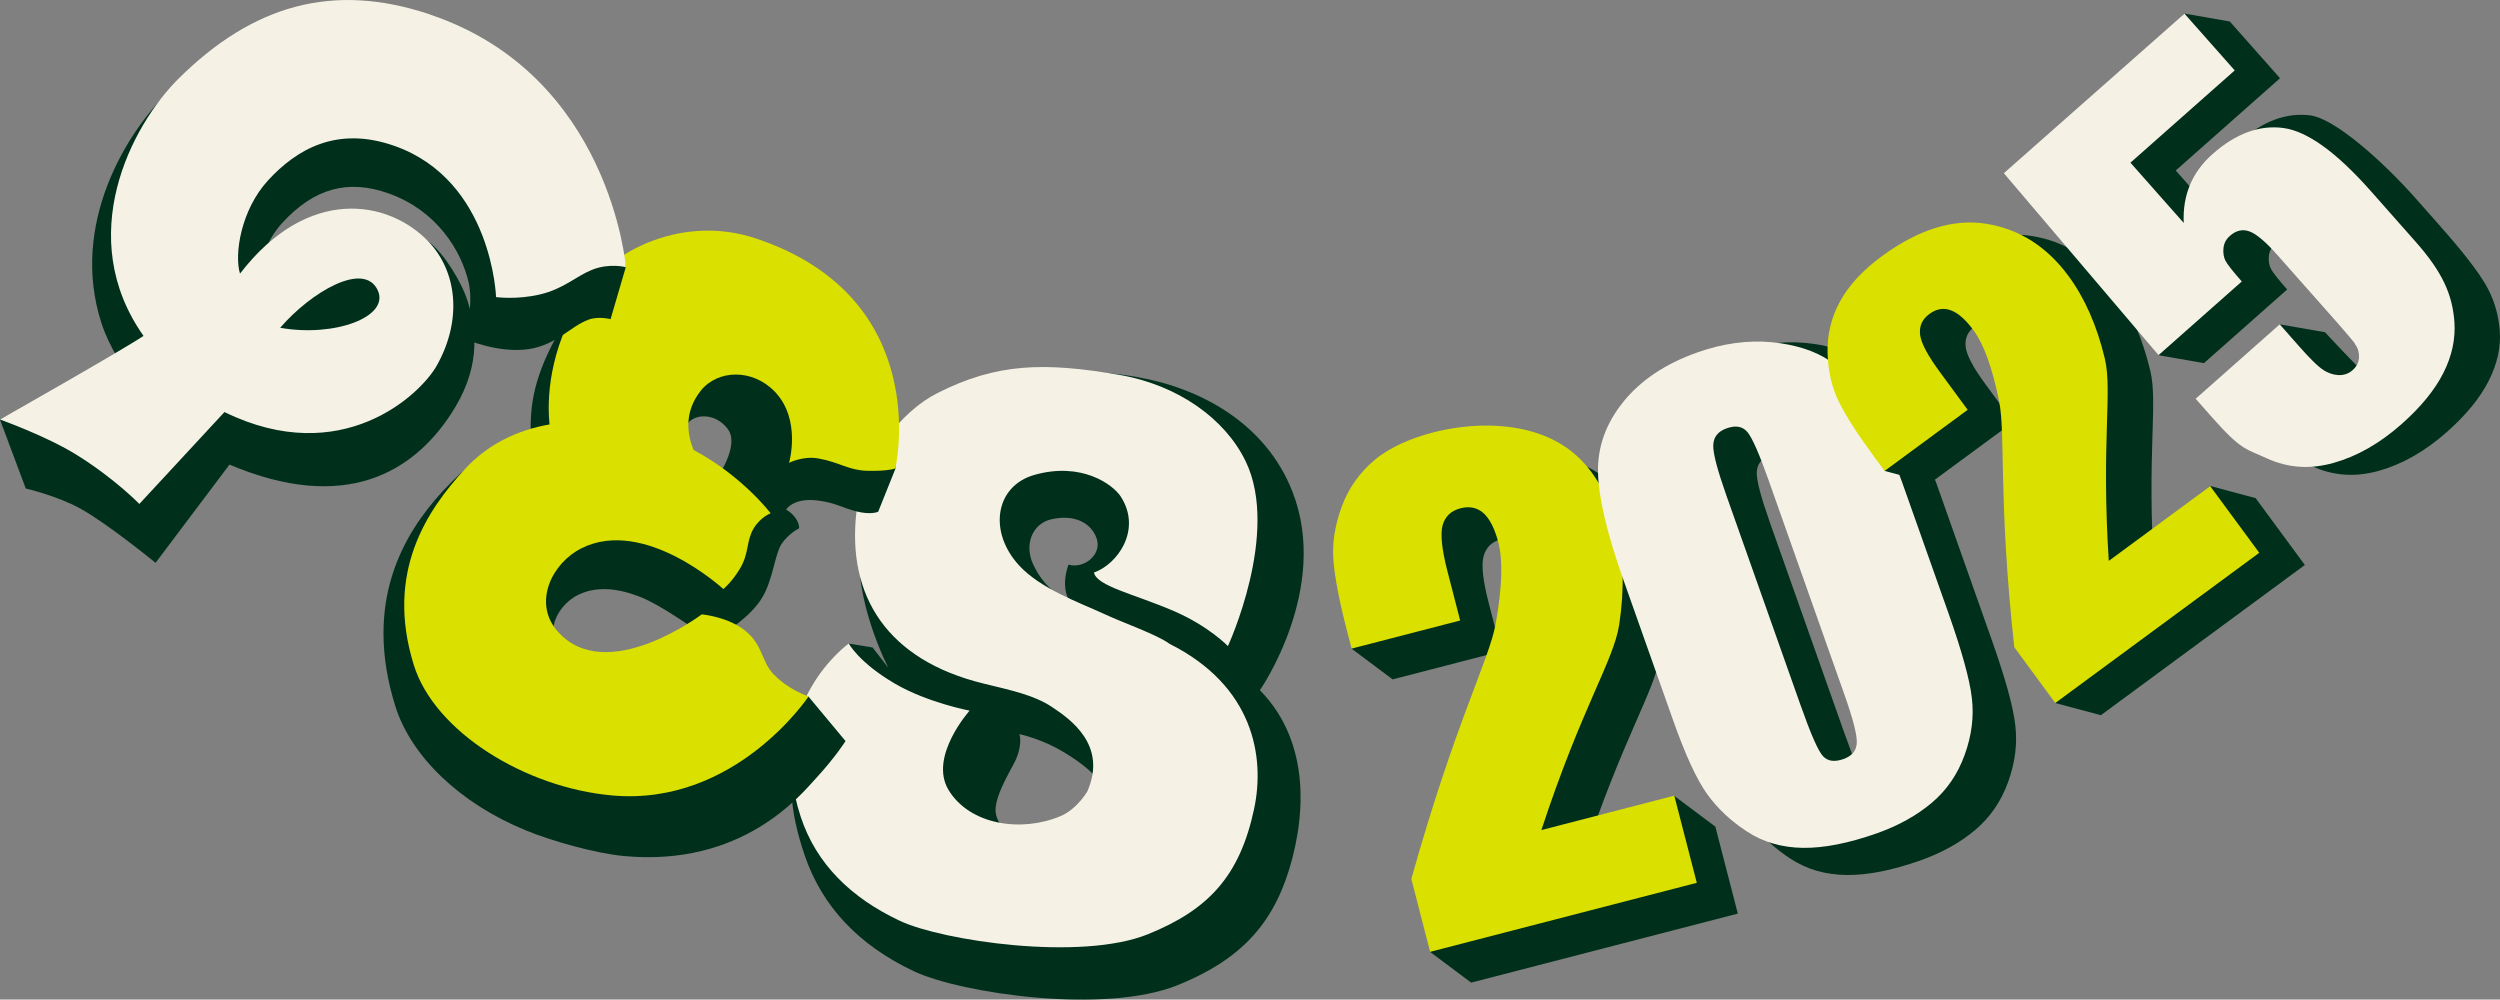
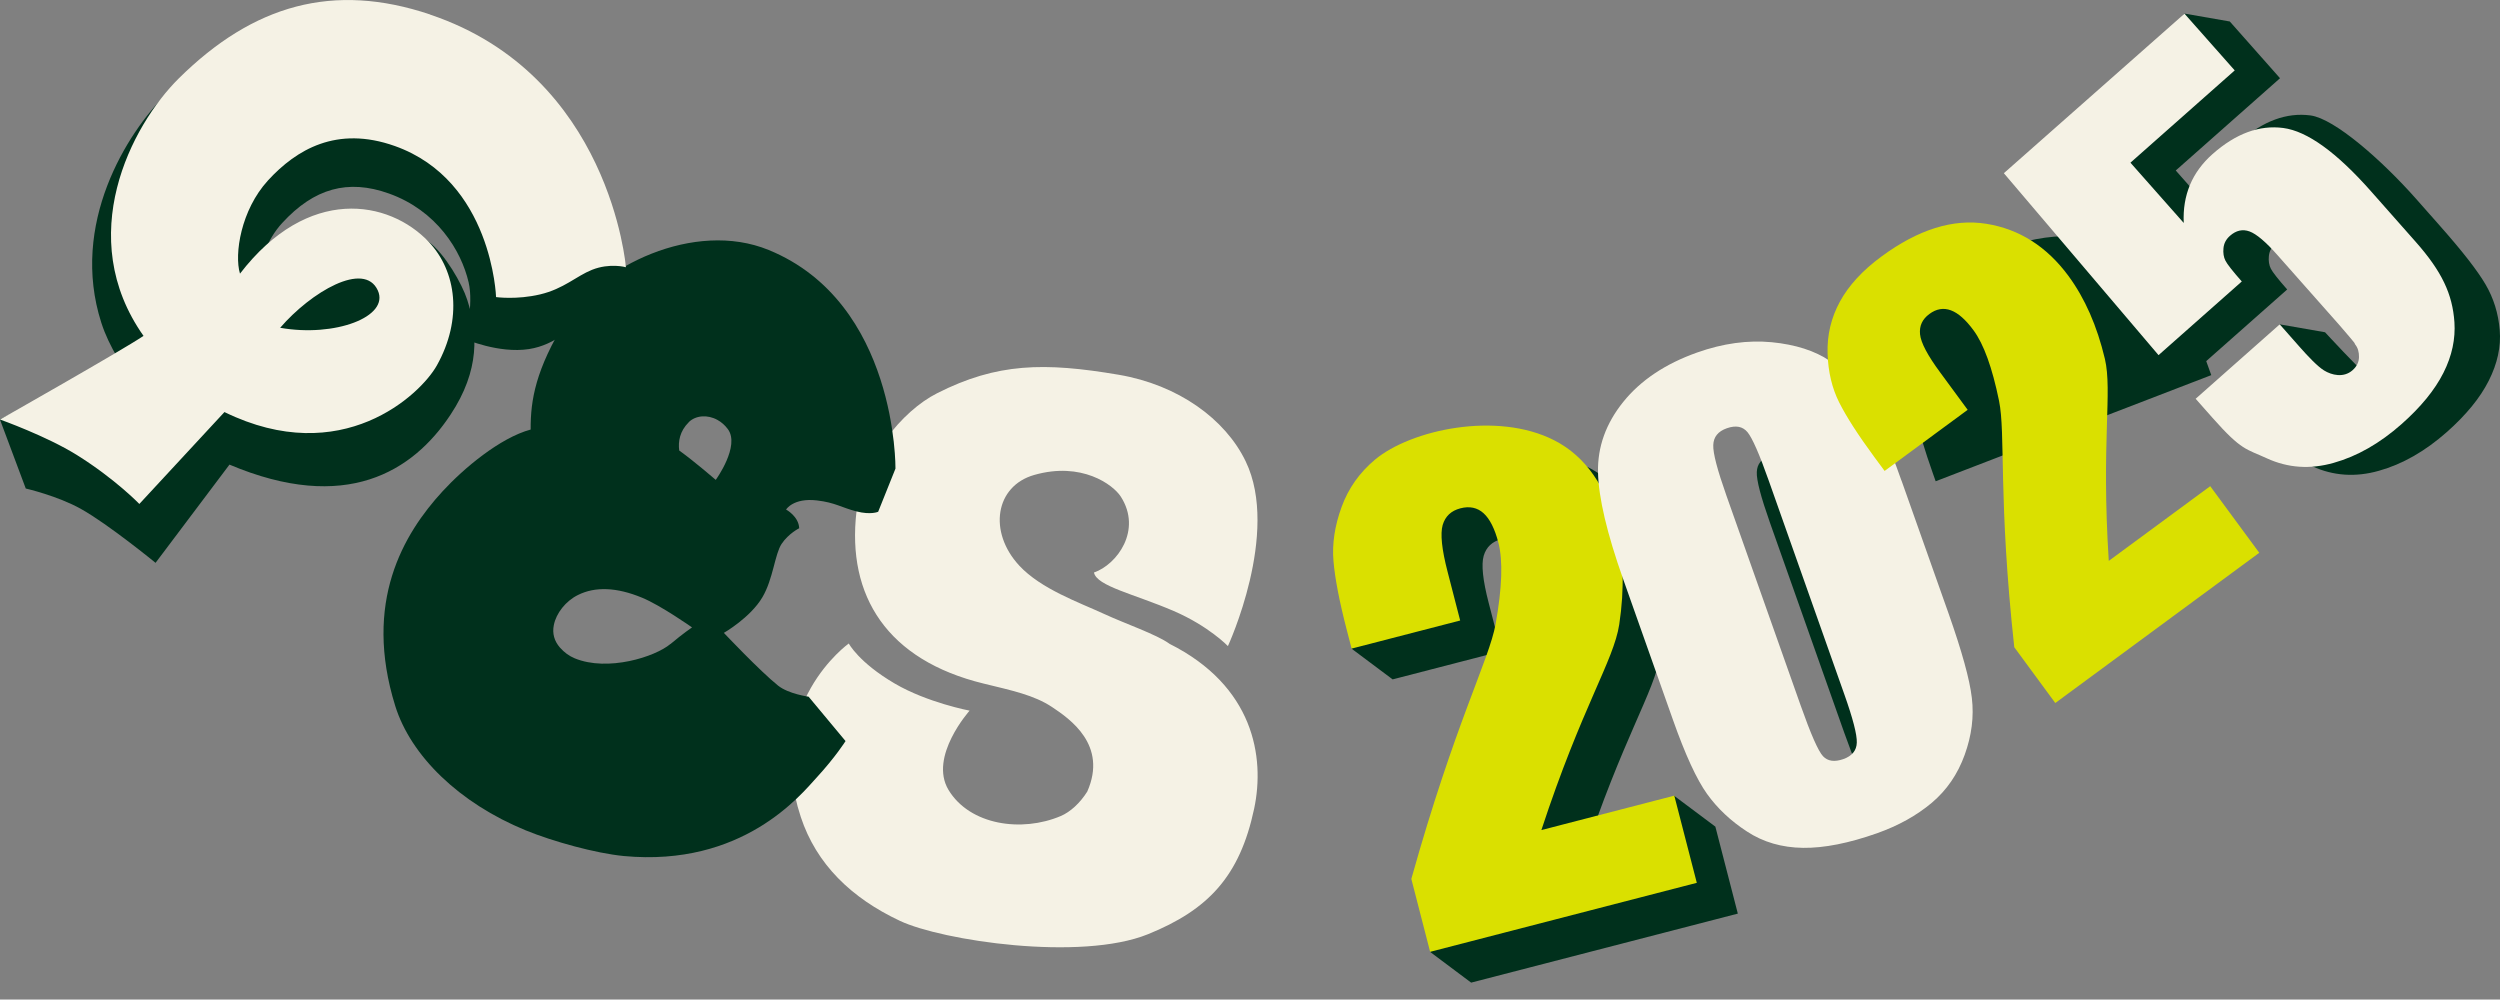
<svg xmlns="http://www.w3.org/2000/svg" id="_レイヤー_2" data-name="レイヤー 2" viewBox="0 0 268.77 107.46">
  <rect x="0" y="0" width="268.77" height="107.46" fill="#808080" stroke="none" />
  <defs>
    <style>
      .cls-1 {
        fill: #dae000;
      }

      .cls-2 {
        fill: #f5f2e5;
      }

      .cls-3 {
        fill: #00301c;
      }
    </style>
  </defs>
  <g id="_文字" data-name="文字">
    <g>
      <g>
-         <path class="cls-3" d="M114.87,60.71s-1.1,2.73.49,4.39c-2.84-1.76-3.66-3.14-4.26-4.37-.57-1.14-.64-2.68.21-3.81.44-.58,1.07-.94,1.67-1.08,2.62-.62,4.39.45,4.93,2.09.56,1.7-1.37,3.26-3.04,2.77ZM122.21,40.52c-8.01-1.36-12.88-.13-19.99,3.46-2.12,1.08-4.24,2.92-5.96,5.2-1.48,1.96-3.35,5.13-3.82,9.12-.73,6.2,3.06,13.49,3.06,13.49l-1.69-2.18-2.55-.42s-.5,3.11-2.11,5.24c-2.68,3.54-6.08,7.54-2.61,17.61,1.85,5.37,5.73,9.57,11.74,12.39,5.07,2.38,20.52,4.64,28.33,1.48,4.1-1.66,6.96-3.69,9-6.39h0c1.7-2.25,2.89-5.06,3.64-8.59.53-2.53,2.04-10.77-3.8-16.73,0,0,7.57-10.87,3.51-21.31-2.88-7.41-9.96-11.2-16.76-12.36ZM109.59,78.92c2.5.6,4.27,1.58,5.69,2.52,2.79,1.86,4.28,3.59,3.11,6.4-.52.79-1.23,1.44-1.83,1.7-3.18,1.35-8.7,1.38-9.48-1.97-.38-1.61,1.47-4.56,2.04-5.71.54-1.09.69-2.31.47-2.94Z" />
        <path class="cls-2" d="M125.73,69.21c-1.42-1.02-4.75-2.15-7.06-3.22-2.67-1.23-6.76-2.67-9.09-5.18-3.37-3.64-2.58-8.56,1.61-9.75,5.08-1.45,8.47,1.03,9.31,2.34,2.3,3.59-.4,7.29-2.89,8.15.29,1.47,4.33,2.31,8.58,4.14,3.77,1.63,5.82,3.77,5.82,3.77,0,0,5.63-12.16,1.91-19.86-2.19-4.55-7.25-8.22-13.65-9.31-8.01-1.36-13.08-1.28-19.53,1.99-3.78,1.91-7.99,7.01-8.66,12.71-1.07,9.11,3.34,15.99,13.67,18.5,3.07.75,5.42,1.24,7.35,2.52,1.92,1.28,6,4.08,3.79,9.09-.77,1.23-1.83,2.2-2.85,2.63-4.21,1.79-9.78.98-12.07-2.81-2.15-3.58,2.27-8.52,2.27-8.52,0,0-4.55-.86-8.06-2.92-3.87-2.27-4.93-4.3-4.93-4.3,0,0-9.16,6.53-5.16,18.65,1.67,5.06,5.42,8.71,10.66,11.17,4.53,2.13,19.43,4.37,26.68,1.43,6.43-2.61,9.85-6.18,11.4-13.49,1.18-5.57-.06-13.2-9.11-17.73Z" />
      </g>
      <g>
        <path class="cls-3" d="M184.41,88.85l2.42,9.37-28.67,7.42-4.41-3.3,2.39-4.54c4.71-16.81,8.36-23.52,9.06-27.4.7-3.89.8-6.81.3-8.75-.39-1.49-.92-2.55-1.59-3.16-.67-.61-1.51-.79-2.5-.53-.99.26-1.62.85-1.9,1.79-.27.94-.1,2.62.53,5.04l1.35,5.23-11.67,3.02-4.41-3.3s2.62-4.24,2.46-6.1c-.16-1.85.13-3.79.87-5.82.74-2.03,1.94-3.72,3.6-5.1,1.66-1.37,3.82-2.4,6.46-3.08,5.18-1.34,9.45-1,12.8,1.02,3.35,2.02,5.57,5.1,6.64,9.24.81,3.15.93,6.67.34,10.56-.59,3.89-4.01,8.83-8.37,22.1l9.88-7,4.41,3.3Z" />
        <path class="cls-1" d="M180,85.54l2.42,9.37-28.67,7.42-2.02-7.84c4.71-16.81,8.36-23.52,9.06-27.4.7-3.89.8-6.81.3-8.75-.39-1.49-.92-2.55-1.59-3.16-.67-.61-1.51-.79-2.5-.53-.99.26-1.62.85-1.9,1.79-.27.94-.1,2.62.53,5.04l1.35,5.23-11.67,3.02-.52-2c-.8-3.08-1.27-5.54-1.43-7.4-.16-1.85.13-3.79.87-5.82.74-2.03,1.94-3.71,3.6-5.1,3.82-3.19,13.07-5.24,19.27-2.07,3.48,1.78,5.57,5.1,6.64,9.24.81,3.15.93,6.67.34,10.56-.59,3.89-4.01,8.83-8.37,22.1l14.29-3.7Z" />
      </g>
      <g>
        <path class="cls-3" d="M90.91,79.68l-3.98-4.78s-2.15-.29-3.28-1.19c-1.95-1.56-5.83-5.67-5.83-5.67,0,0,2.86-1.64,4.15-3.84,1.16-1.98,1.32-4.61,2.06-5.73.75-1.12,1.89-1.68,1.89-1.68-.05-1.28-1.41-2.01-1.41-2.01,0,0,.77-1.28,3.32-.98,1.96.23,2.65.77,4.24,1.18,1.56.4,2.34.04,2.34.04l1.86-4.64s.21-17.83-13.62-23.5c-8.03-3.29-18.26,1.81-21.79,7.52-3.28,5.32-3.83,8.61-3.81,11.78-3.29.89-7.19,4.16-9.47,6.64-4.22,4.59-8.56,11.92-5.09,23.07,1.67,5.37,6.88,10.45,14.03,13.38,2.96,1.21,7.54,2.47,10.54,2.76,12.77,1.2,19.03-6.57,20.72-8.42,2.05-2.23,3.11-3.92,3.11-3.92ZM74.05,45.38c.75-.73,2.02-.83,3.09-.23.42.23.79.56,1.1.97,1.37,1.81-1.29,5.47-1.29,5.47,0,0-2.23-1.93-3.93-3.16-.12-.96.05-2.07,1.03-3.04ZM72.08,69.23c-1.67,1.4-6.74,3-10.28,1.55-.61-.25-1.13-.63-1.6-1.16-.61-.7-.84-1.51-.66-2.41.25-1.29,1.29-2.6,2.59-3.24,1.85-.93,4.17-.84,6.88.28,2.01.82,5.39,3.2,5.39,3.2,0,0-.95.64-2.32,1.79Z" />
-         <path class="cls-1" d="M83.19,72.52c-1.36-1.43-1.13-3.09-3.01-4.66-1.87-1.57-4.74-1.81-4.74-1.81,0,0-10.27,7.75-15.49,1.83-2.71-3.08-.62-7.35,2.57-8.94,6.79-3.39,15.25,4.39,15.25,4.39,0,0,.95-.79,1.8-2.23.98-1.66.65-2.93,1.44-4.27.74-1.24,1.84-1.65,1.84-1.65,0,0-3.04-4.02-8.29-6.81-.69-1.7-1.04-4.09.79-6.38,1.83-2.27,5.57-2.37,7.96.13,2.87,3,1.52,7.64,1.52,7.64,0,0,1.48-.78,3.17-.47,2.24.4,3.22,1.26,5.18,1.32,2.26.07,3.08-.25,3.08-.25,0,0,4.25-18.36-15.07-24.75-7.5-2.48-15.4,1.03-18.56,6.15-3.73,6.04-3.81,11.33-3.55,13.87-3.56.61-6.71,2.2-9.11,4.81-4.03,4.38-8.6,11.06-5.48,21.06,2.22,7.15,11.96,13.2,21.36,14.02,13.23,1.16,21.08-10.65,21.08-10.65,0,0-2.15-.69-3.74-2.37Z" />
      </g>
      <g>
        <path class="cls-3" d="M16.73,60.5l7.94-10.55c12.5,5.28,19.72.75,23.76-5.36,3.18-4.8,2.94-8.81,1.8-12.36-.54-1.69-2.39-4.94-4.15-6.24-3.17-2.36-5.01-2.6-8.94-2.39-2.31.12-5.41.88-8.68,3.42.43-1.07,1.04-2.14,1.89-3.06,3.42-3.72,7.06-4.73,11.45-3.16,5.16,1.84,7.78,6.13,8.58,9.55.57,2.43-.39,6.1-.39,6.1,0,0,3.62,1.58,6.87,1.08,3.01-.47,4.45-2.44,6.4-3.16,1.07-.4,2.38-.06,2.38-.06l1.64-5.6c-.39-1.64-.8-3.09-1.43-4.78-2.28-6.15-5.39-16.57-18.92-21.11-10.88-3.65-20.39-1.26-29.09,7.33-4.18,4.12-10.35,13.93-6.95,24.54.44,1.36,1.01,2.5,1.74,3.78-4.21,2.53-12.64,6.62-12.64,6.62l2.78,7.43s3.44.79,5.96,2.21c2.96,1.66,7.98,5.77,7.98,5.77Z" />
        <path class="cls-2" d="M46.25,1.56c-10.42-3.5-19.01-1.05-27.01,6.85-5.18,5.12-11.31,17.08-3.81,27.7-2.38,1.6-15.43,8.99-15.43,8.99,0,0,4.98,1.77,8.27,3.82,4.14,2.59,6.71,5.26,6.71,5.26l9.15-9.88c12.61,6.16,21.09-1.88,22.84-5.02,2.78-4.98,2.12-10.11-.88-13.28-4.29-4.52-12.98-6.08-20.29,3.42-.63-2.09.1-6.84,3.01-10.02,3.05-3.32,7.39-5.92,13.64-3.7,10.48,3.73,10.88,16.24,10.88,16.24,0,0,2.21.31,4.74-.29,2.54-.6,3.89-1.97,5.57-2.64,1.93-.77,3.65-.28,3.65-.28,0,0-1.65-20.65-21.05-27.16ZM30.12,35.24c3.3-3.83,9.04-7.24,10.5-4.01,1.28,2.83-4.63,5.05-10.5,4.01Z" />
      </g>
      <g>
-         <path class="cls-3" d="M208.1,51.74l6.06,17.14c1.43,4.06,2.27,7.08,2.5,9.08.24,2-.02,4.04-.77,6.11-.75,2.08-1.93,3.8-3.54,5.16-1.62,1.36-3.57,2.45-5.88,3.27-3.04,1.07-5.69,1.6-7.96,1.57-2.27-.03-4.28-.61-6.03-1.76-1.75-1.14-3.18-2.49-4.29-4.04-1.11-1.55-2.34-4.21-3.67-7.98l-6.35-17.96c-1.74-4.91-2.64-8.74-2.7-11.47-.06-2.73.85-5.26,2.72-7.58,1.87-2.32,4.52-4.09,7.93-5.3,2.79-.99,5.46-1.35,8.02-1.11,2.56.25,4.65.92,6.26,2.01,1.61,1.09,2.93,2.49,3.98,4.21,1.04,1.71,2.28,4.6,3.71,8.65ZM194.83,54.57c-1-2.84-1.77-4.58-2.28-5.2-.52-.62-1.25-.76-2.22-.42-.94.33-1.43.93-1.46,1.8-.04.87.44,2.68,1.41,5.43l7.98,22.56c1.1,3.11,1.9,4.93,2.41,5.47.51.54,1.23.64,2.18.31.94-.33,1.43-.93,1.45-1.78.03-.85-.42-2.59-1.35-5.21l-8.12-22.96Z" />
+         <path class="cls-3" d="M208.1,51.74l6.06,17.14l-6.35-17.96c-1.74-4.91-2.64-8.74-2.7-11.47-.06-2.73.85-5.26,2.72-7.58,1.87-2.32,4.52-4.09,7.93-5.3,2.79-.99,5.46-1.35,8.02-1.11,2.56.25,4.65.92,6.26,2.01,1.61,1.09,2.93,2.49,3.98,4.21,1.04,1.71,2.28,4.6,3.71,8.65ZM194.83,54.57c-1-2.84-1.77-4.58-2.28-5.2-.52-.62-1.25-.76-2.22-.42-.94.33-1.43.93-1.46,1.8-.04.87.44,2.68,1.41,5.43l7.98,22.56c1.1,3.11,1.9,4.93,2.41,5.47.51.54,1.23.64,2.18.31.94-.33,1.43-.93,1.45-1.78.03-.85-.42-2.59-1.35-5.21l-8.12-22.96Z" />
        <path class="cls-2" d="M204.43,51.67l5.06,14.29c1.43,4.06,2.27,7.08,2.5,9.08.24,2-.02,4.04-.77,6.11-.75,2.08-1.93,3.8-3.54,5.16-1.62,1.36-3.57,2.45-5.88,3.27-3.04,1.07-5.69,1.6-7.96,1.57-2.27-.03-4.28-.61-6.03-1.76-1.75-1.14-3.18-2.49-4.29-4.04-1.11-1.55-2.34-4.21-3.67-7.98l-5.35-15.12c-1.74-4.91-2.64-8.74-2.7-11.47-.06-2.73.85-5.26,2.72-7.58,1.87-2.32,4.52-4.09,7.93-5.3,2.79-.99,5.46-1.35,8.02-1.11,2.56.25,4.65.92,6.26,2.01,1.61,1.09,2.94,2.49,3.98,4.21,1.04,1.71,2.28,4.6,3.71,8.65ZM190.15,51.66c-1-2.84-1.77-4.58-2.28-5.2-.52-.62-1.25-.76-2.22-.42-.94.33-1.43.93-1.46,1.8-.04.87.44,2.68,1.41,5.43l7.98,22.56c1.1,3.11,1.9,4.93,2.41,5.47.51.54,1.23.64,2.18.31.94-.33,1.43-.93,1.45-1.78.03-.85-.42-2.59-1.35-5.21l-8.12-22.96Z" />
      </g>
      <g>
-         <path class="cls-3" d="M242.51,53.57l5.28,7.17-21.93,16.15-4.9-1.31.49-4.69c-1.74-15.97-.91-22.94-1.64-26.5-.73-3.56-1.64-6.08-2.74-7.57-.84-1.14-1.65-1.86-2.44-2.15-.79-.29-1.56-.16-2.31.4-.76.56-1.09,1.28-1,2.18.09.9.81,2.27,2.18,4.12l2.94,4-8.93,6.57-4.9-1.31s.78-4.52.01-6.05c-.77-1.53-1.19-3.28-1.25-5.27-.06-1.98.38-3.84,1.33-5.58.95-1.74,2.44-3.36,4.46-4.84,3.96-2.92,7.72-4.09,11.28-3.52,3.55.57,6.5,2.45,8.83,5.61,1.77,2.41,3.07,5.37,3.91,8.9.83,3.52-.4,8.91.42,21.73l6.03-9.36,4.9,1.31Z" />
        <path class="cls-1" d="M237.61,52.26l5.28,7.17-21.93,16.15-4.41-6c-1.74-15.97-.91-22.94-1.64-26.5-.73-3.56-1.64-6.08-2.74-7.57-.84-1.14-1.65-1.86-2.44-2.15-.79-.29-1.56-.16-2.31.4-.76.56-1.09,1.28-1,2.18.09.9.81,2.27,2.18,4.12l2.94,4-8.93,6.57-1.13-1.53c-1.73-2.35-2.98-4.3-3.75-5.83-.77-1.53-1.19-3.28-1.25-5.27-.06-1.98.38-3.84,1.33-5.58.95-1.74,2.44-3.36,4.46-4.84,3.96-2.92,7.72-4.09,11.28-3.52,3.55.57,6.5,2.45,8.83,5.61,1.77,2.41,3.07,5.37,3.91,8.9.83,3.52-.4,8.91.42,21.73l10.93-8.05Z" />
      </g>
      <g>
        <path class="cls-3" d="M239.72,2.31l5.4,6.1-11.21,9.92,3.79,4.29c-.14-2.98.89-5.45,3.1-7.41,2.49-2.2,5.03-3.14,7.6-2.8,2.57.34,7.65,4.79,11.35,8.97l2.57,2.91c2.39,2.7,4.02,4.79,4.89,6.28.87,1.48,1.38,3.12,1.53,4.91.15,1.79-.25,3.61-1.18,5.45-.93,1.85-2.44,3.69-4.51,5.52-2.33,2.06-4.76,3.45-7.29,4.16-2.53.72-4.92.55-7.17-.48-2.25-1.04-7.67-6.42-7.67-6.42l4.17-8.84,4.87.85s3.68,3.99,4.76,4.88c1.08.89,2.11.91,3.08.05.45-.4.68-.86.69-1.41.01-.54-.12-1-.41-1.36-.28-.37-1.58-1.89-3.9-4.57l-4.45-5.03c-1.26-1.43-2.27-2.28-3.01-2.55-.74-.27-1.44-.11-2.1.47-.42.37-.65.81-.7,1.33-.05.52.02.97.21,1.35.19.38.78,1.13,1.76,2.24l-8.95,7.92-4.87-.85-11.75-18.72,14.53-18.01,4.87.85Z" />
        <path class="cls-2" d="M234.85,1.47l5.4,6.1-11.21,9.92,5.73,6.48c-.14-2.98.89-5.45,3.1-7.41,2.49-2.2,5.03-3.14,7.6-2.8,2.57.34,5.71,2.6,9.41,6.78l4.81,5.44c2.85,3.22,3.97,5.65,4.18,8.65.12,1.79-.25,3.61-1.18,5.45-.93,1.85-2.44,3.69-4.51,5.52-2.33,2.06-4.76,3.45-7.29,4.16-2.53.72-4.92.55-7.17-.48-2.25-1.04-2.7-.8-5.84-4.34l-1.83-2.07,9.04-8,2.1,2.38c.95,1.08,1.98,2.16,2.67,2.58.8.49,2.09.83,3.06-.03.45-.4.68-.86.69-1.41.01-.54-.12-1-.41-1.36-.28-.37.66.65-1.66-2.04l-6.69-7.56c-1.26-1.43-2.27-2.28-3.01-2.55-.74-.27-1.44-.11-2.1.47-.42.37-.65.81-.7,1.33-.05.52.02.97.21,1.34.19.38.78,1.13,1.76,2.24l-8.95,7.92-16.63-19.56L234.85,1.47Z" />
      </g>
    </g>
  </g>
</svg>